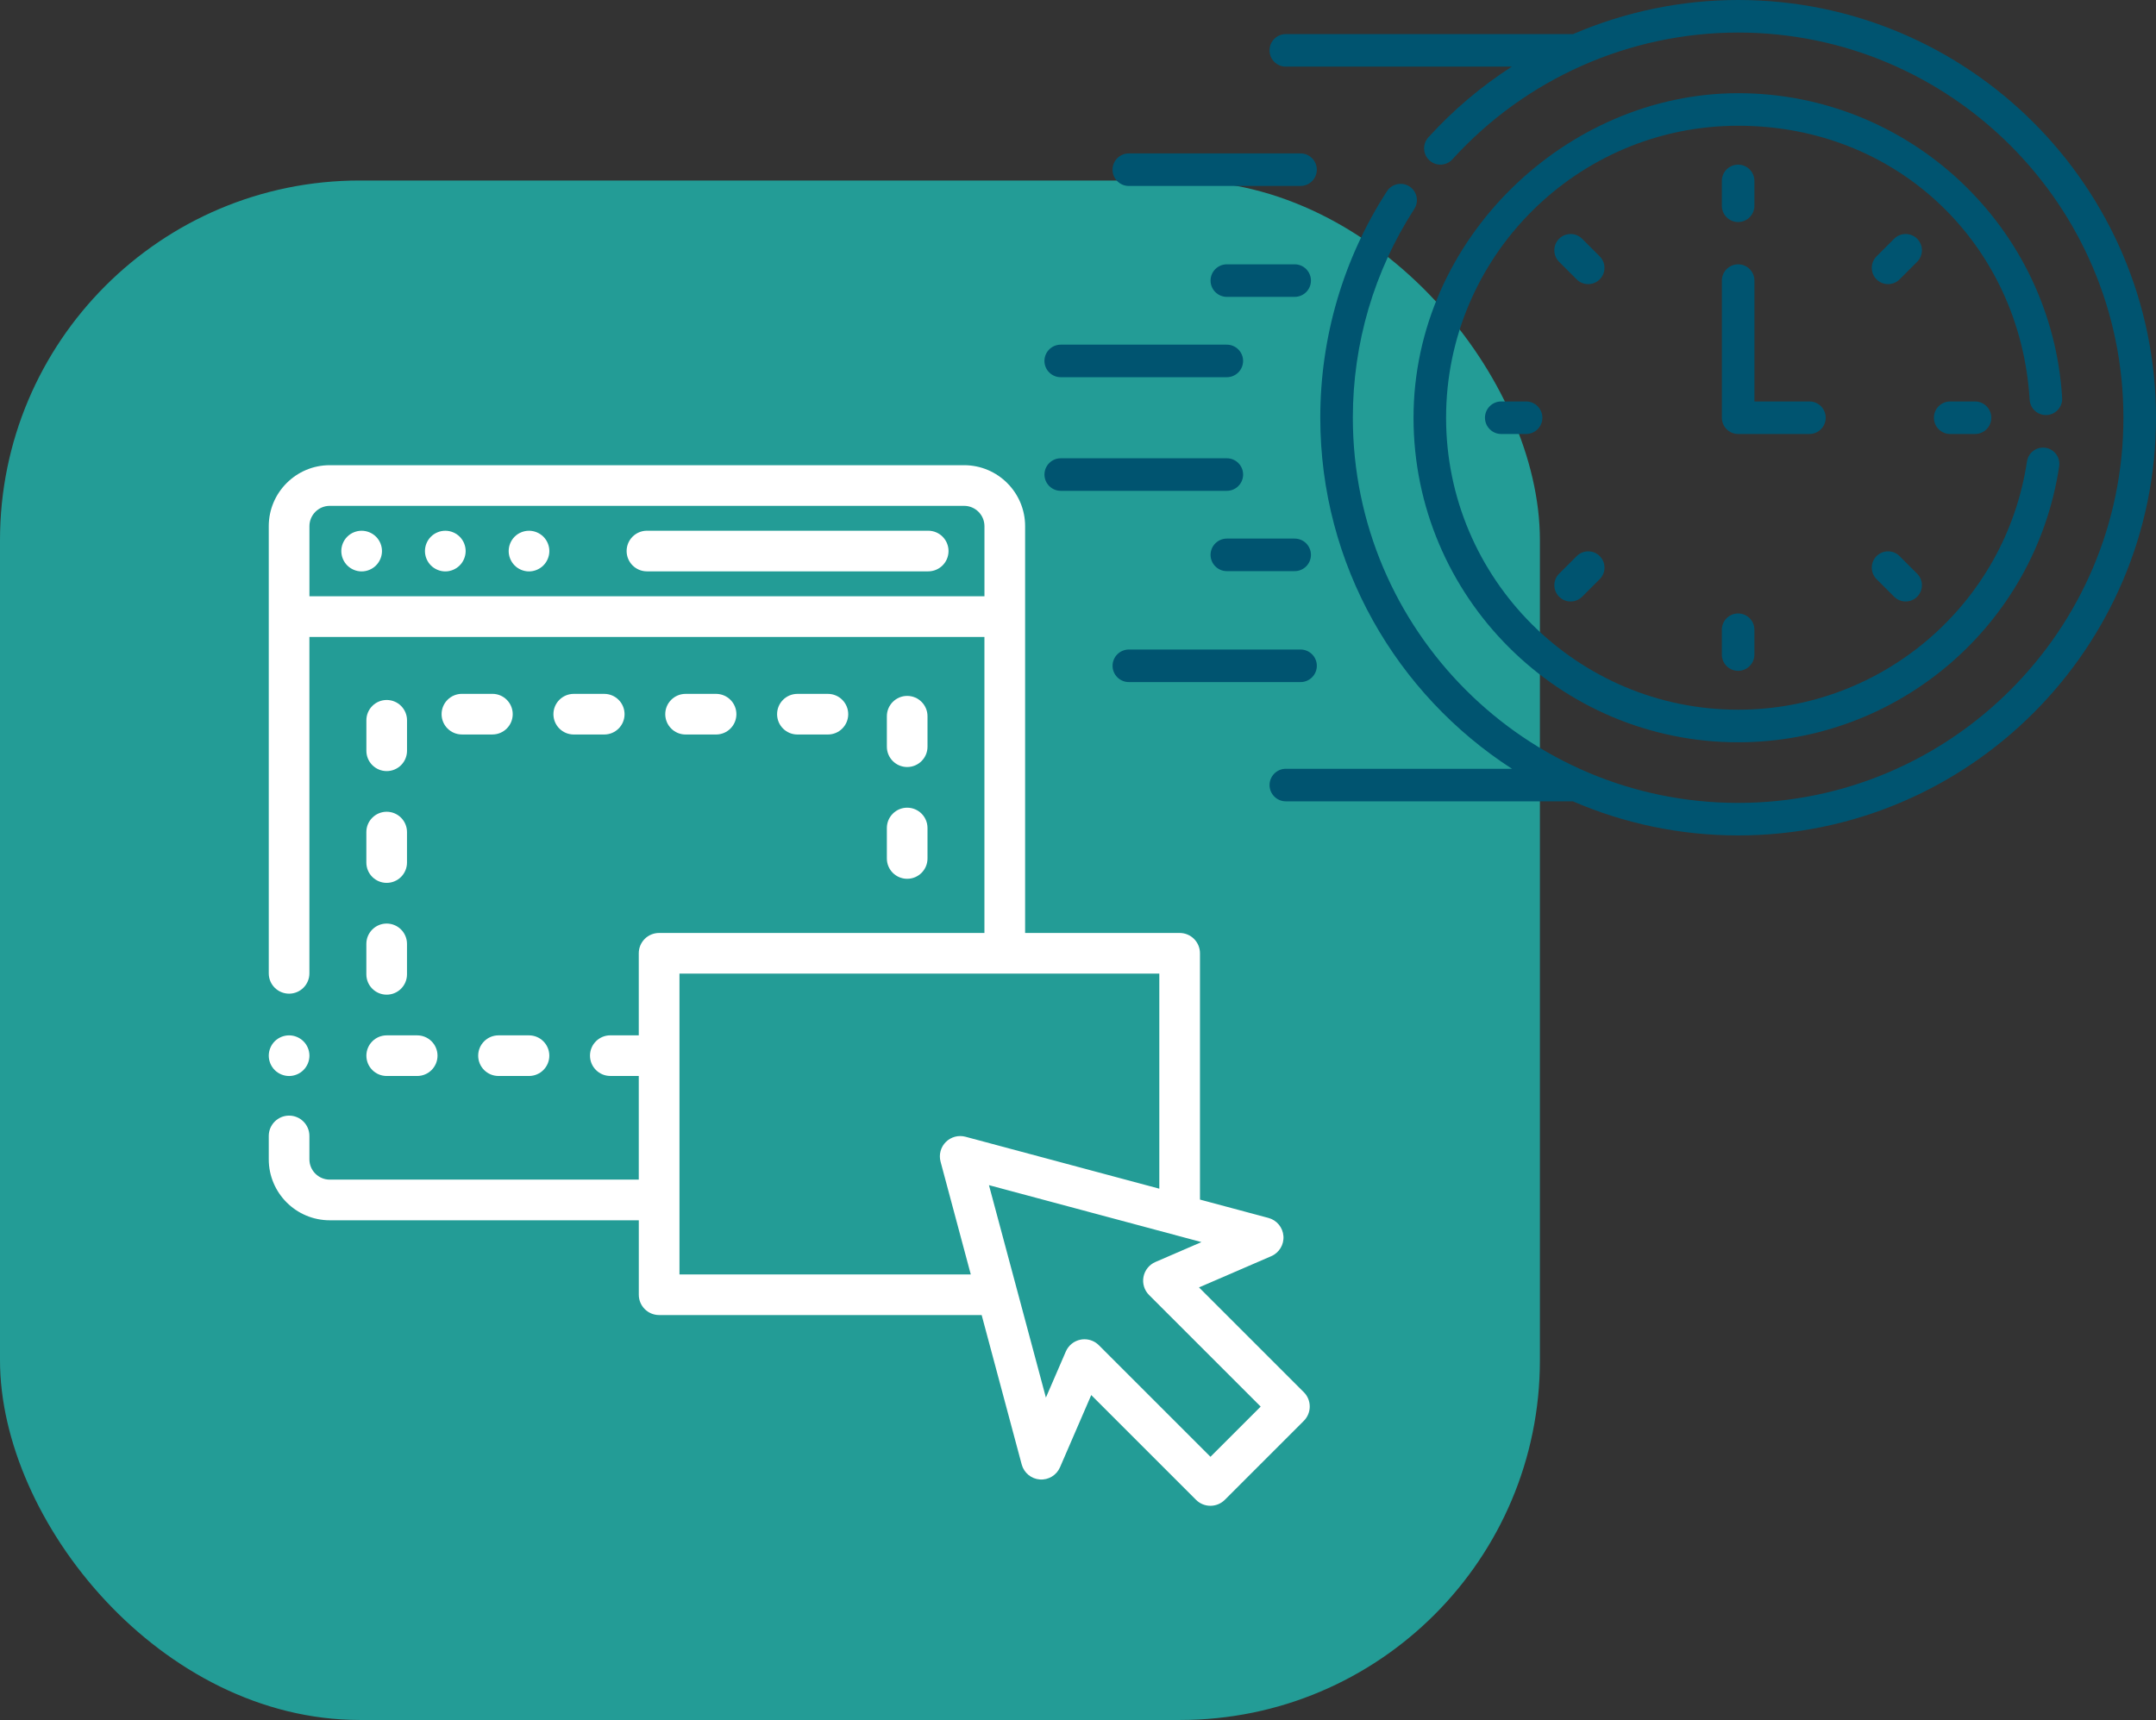
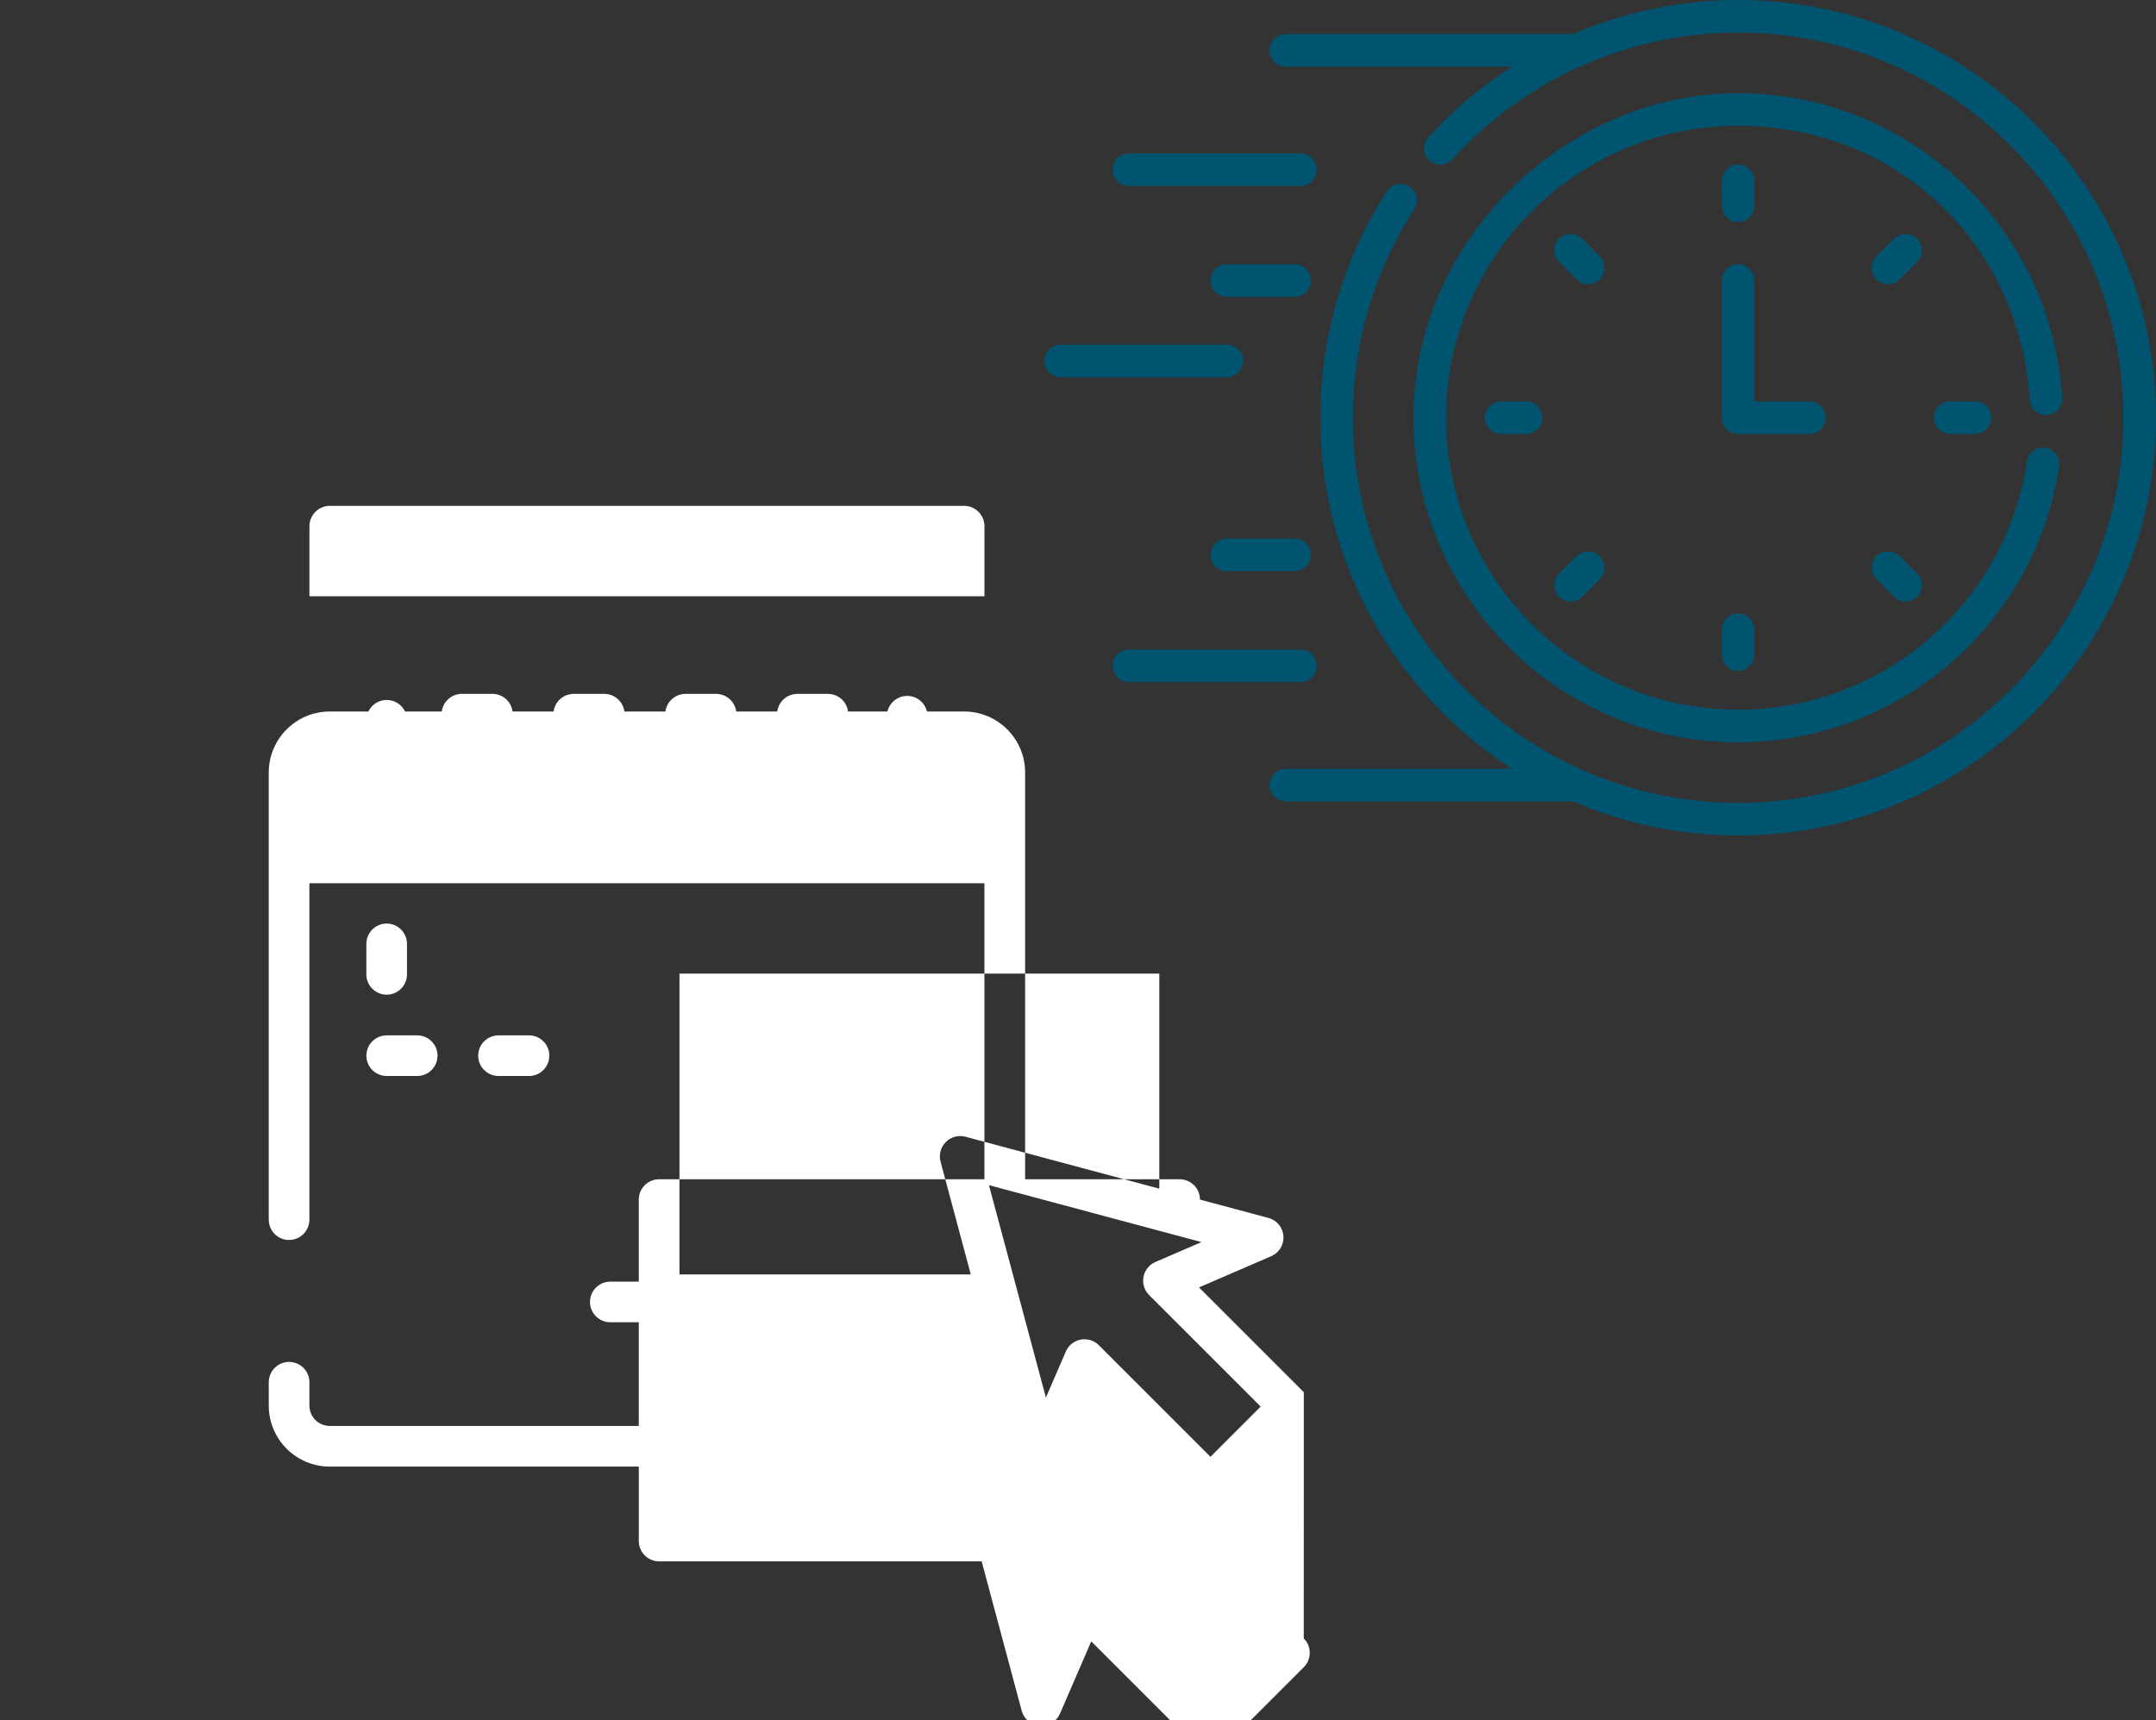
<svg xmlns="http://www.w3.org/2000/svg" id="Ebene_2" width="794.66" height="634.13" viewBox="0 0 794.66 634.13">
  <rect x="0" y="0" width="794.66" height="634.13" fill="#333333" stroke="none" />
  <defs>
    <style>.cls-1{fill:#005470;}.cls-2{fill:#fff;}.cls-3{fill:#239c96;}</style>
  </defs>
  <g id="Layer_1">
-     <rect class="cls-3" y="66.55" width="567.58" height="567.58" rx="132.61" ry="132.61" />
    <path class="cls-1" d="m416.06,68.56h63.29c3.31,0,6-2.69,6-6s-2.69-6-6-6h-63.29c-3.31,0-6,2.69-6,6s2.69,6,6,6Z" />
    <path class="cls-1" d="m477.19,97.45h-25c-3.31,0-6,2.69-6,6s2.69,6,6,6h25c3.31,0,6-2.69,6-6s-2.69-6-6-6Z" />
    <path class="cls-1" d="m390.96,139.07h61.22c3.31,0,6-2.69,6-6s-2.69-6-6-6h-61.22c-3.31,0-6,2.69-6,6s2.69,6,6,6Z" />
    <path class="cls-1" d="m485.36,245.47c0-3.32-2.69-6-6-6h-63.29c-3.31,0-6,2.69-6,6s2.69,6,6,6h63.29c3.31,0,6-2.69,6-6Z" />
    <path class="cls-1" d="m477.19,198.57h-25c-3.31,0-6,2.69-6,6s2.69,6,6,6h25c3.31,0,6-2.69,6-6s-2.69-6-6-6Z" />
-     <path class="cls-1" d="m458.19,174.96c0-3.32-2.69-6-6-6h-61.22c-3.31,0-6,2.69-6,6s2.69,6,6,6h61.22c3.31,0,6-2.69,6-6Z" />
    <path class="cls-1" d="m640.64,81.86c3.32,0,6-2.69,6-6v-9.16c0-3.32-2.69-6-6-6s-6,2.69-6,6v9.16c0,3.32,2.69,6,6,6Z" />
    <path class="cls-1" d="m706.63,88.03c-2.34-2.34-6.14-2.34-8.49,0l-6.48,6.48c-2.34,2.34-2.34,6.14,0,8.49,2.35,2.34,6.14,2.34,8.49,0l6.48-6.48c2.34-2.34,2.34-6.14,0-8.49Z" />
    <path class="cls-1" d="m718.8,148.01c-3.32,0-6,2.69-6,6s2.69,6,6,6h9.16c3.32,0,6-2.69,6-6s-2.69-6-6-6h-9.16Z" />
    <path class="cls-1" d="m700.15,205.03c-2.34-2.34-6.14-2.34-8.49,0-2.34,2.34-2.34,6.14,0,8.49l6.48,6.48c2.35,2.34,6.14,2.34,8.49,0,2.34-2.34,2.34-6.14,0-8.49l-6.48-6.48Z" />
    <path class="cls-1" d="m634.64,232.17v9.16c0,3.32,2.69,6,6,6s6-2.69,6-6v-9.16c0-3.32-2.69-6-6-6s-6,2.69-6,6Z" />
    <path class="cls-1" d="m581.14,205.03l-6.48,6.48c-2.34,2.34-2.34,6.14,0,8.49,2.34,2.34,6.14,2.34,8.49,0l6.48-6.48c2.34-2.34,2.34-6.14,0-8.49-2.34-2.34-6.14-2.34-8.49,0Z" />
    <path class="cls-1" d="m553.33,148.01c-3.31,0-6,2.69-6,6s2.69,6,6,6h9.16c3.31,0,6-2.69,6-6s-2.69-6-6-6h-9.16Z" />
    <path class="cls-1" d="m589.62,94.51l-6.48-6.48c-2.34-2.34-6.14-2.34-8.49,0-2.34,2.34-2.34,6.14,0,8.49l6.48,6.48c2.34,2.34,6.14,2.34,8.49,0,2.34-2.34,2.34-6.14,0-8.49Z" />
    <path class="cls-1" d="m672.92,154.01c0-3.32-2.69-6-6-6h-20.27v-44.56c0-3.32-2.69-6-6-6s-6,2.69-6,6v50.56c0,3.32,2.69,6,6,6h26.27c3.31,0,6-2.69,6-6Z" />
    <path class="cls-1" d="m754.44,153.02c3.31-.2,5.83-3.05,5.63-6.35-3.82-62.98-56.28-112.31-119.42-112.31s-119.65,53.68-119.65,119.66,53.68,119.65,119.65,119.65c59.11,0,109.55-43.31,118.32-101.75.49-3.28-1.77-6.33-5.04-6.83-3.27-.49-6.33,1.77-6.83,5.04-7.88,52.5-53.22,91.53-106.45,91.53-59.36,0-107.65-48.29-107.65-107.65s48.29-107.65,107.65-107.65,104.01,44.38,107.44,101.03c.2,3.31,3.04,5.82,6.35,5.63h0Z" />
    <path class="cls-1" d="m640.64,0c-21.11,0-41.79,4.38-60.83,12.57h-105.89c-3.31,0-6,2.69-6,6s2.69,6,6,6h83.31c-11.26,7.25-21.63,15.99-30.78,26.09-2.22,2.46-2.04,6.25.42,8.48,2.46,2.23,6.25,2.04,8.48-.42,26.89-29.69,65.26-46.72,105.29-46.72,78.31,0,142.01,63.71,142.01,142.01s-63.71,142.01-142.01,142.01-142.01-63.71-142.01-142.01c0-27.42,7.83-54.04,22.65-76.97,1.8-2.78,1-6.5-1.78-8.3-2.78-1.8-6.5-1-8.3,1.78-16.08,24.88-24.57,53.74-24.57,83.48,0,54.23,28.17,101.99,70.65,129.44h-83.35c-3.31,0-6,2.69-6,6s2.69,6,6,6h105.81c18.69,8.08,39.29,12.57,60.91,12.57,84.92,0,154.01-69.09,154.01-154.01S725.57,0,640.64,0Z" />
    <path class="cls-2" d="m135.03,359.23c0,4.14,3.35,7.49,7.49,7.49s7.49-3.35,7.49-7.49v-11.24c0-4.14-3.36-7.49-7.49-7.49s-7.49,3.36-7.49,7.49v11.24Z" />
    <path class="cls-2" d="m142.53,284.29c4.14,0,7.49-3.35,7.49-7.49v-11.24c0-4.14-3.36-7.49-7.49-7.49s-7.49,3.36-7.49,7.49v11.24c0,4.14,3.35,7.49,7.49,7.49Z" />
    <path class="cls-2" d="m135.03,318.01c0,4.14,3.35,7.49,7.49,7.49s7.49-3.35,7.49-7.49v-11.24c0-4.14-3.36-7.49-7.49-7.49s-7.49,3.36-7.49,7.49v11.24Z" />
    <path class="cls-2" d="m142.53,396.7h11.24c4.14,0,7.49-3.35,7.49-7.49s-3.36-7.49-7.49-7.49h-11.24c-4.14,0-7.49,3.36-7.49,7.49s3.35,7.49,7.49,7.49Z" />
    <path class="cls-2" d="m334.37,282.79c4.14,0,7.49-3.35,7.49-7.49v-11.24c0-4.14-3.36-7.49-7.49-7.49s-7.49,3.36-7.49,7.49v11.24c0,4.14,3.35,7.49,7.49,7.49Z" />
    <path class="cls-2" d="m305.15,270.8c4.14,0,7.49-3.35,7.49-7.49s-3.36-7.49-7.49-7.49h-11.24c-4.14,0-7.49,3.36-7.49,7.49s3.35,7.49,7.49,7.49h11.24Z" />
    <path class="cls-2" d="m181.49,255.81h-11.24c-4.14,0-7.49,3.36-7.49,7.49s3.35,7.49,7.49,7.49h11.24c4.14,0,7.49-3.35,7.49-7.49s-3.36-7.49-7.49-7.49Z" />
    <path class="cls-2" d="m263.93,270.8c4.14,0,7.49-3.35,7.49-7.49s-3.36-7.49-7.49-7.49h-11.24c-4.14,0-7.49,3.36-7.49,7.49s3.35,7.49,7.49,7.49h11.24Z" />
    <path class="cls-2" d="m326.88,316.51c0,4.14,3.35,7.49,7.49,7.49s7.49-3.35,7.49-7.49v-11.24c0-4.14-3.36-7.49-7.49-7.49s-7.49,3.36-7.49,7.49v11.24Z" />
    <path class="cls-2" d="m222.71,270.8c4.14,0,7.49-3.35,7.49-7.49s-3.36-7.49-7.49-7.49h-11.24c-4.14,0-7.49,3.36-7.49,7.49s3.35,7.49,7.49,7.49h11.24Z" />
    <path class="cls-2" d="m176.25,389.21c0,4.14,3.35,7.49,7.49,7.49h11.24c4.14,0,7.49-3.35,7.49-7.49s-3.36-7.49-7.49-7.49h-11.24c-4.14,0-7.49,3.36-7.49,7.49Z" />
    <path class="cls-2" d="m342.12,195.67h-103.67c-4.14,0-7.49,3.36-7.49,7.49s3.35,7.49,7.49,7.49h103.67c4.14,0,7.49-3.35,7.49-7.49s-3.35-7.49-7.49-7.49Z" />
    <path class="cls-2" d="m164.13,195.68c-1.97,0-3.9.79-5.3,2.19-1.4,1.39-2.2,3.32-2.2,5.3s.8,3.9,2.2,5.3c1.39,1.39,3.33,2.2,5.3,2.2s3.9-.8,5.3-2.2,2.2-3.33,2.2-5.3-.8-3.91-2.2-5.3c-1.39-1.4-3.32-2.19-5.3-2.19Z" />
    <path class="cls-2" d="m133.29,195.68c-1.97,0-3.91.79-5.3,2.19-1.4,1.39-2.19,3.33-2.19,5.3s.79,3.9,2.19,5.3c1.39,1.39,3.32,2.2,5.3,2.2s3.9-.8,5.3-2.2c1.39-1.39,2.2-3.33,2.2-5.3s-.8-3.91-2.2-5.3c-1.4-1.4-3.33-2.19-5.3-2.19Z" />
    <path class="cls-2" d="m194.98,195.68c-1.97,0-3.91.8-5.3,2.19s-2.19,3.32-2.19,5.3.8,3.9,2.19,5.3,3.33,2.2,5.3,2.2,3.9-.8,5.3-2.2,2.2-3.33,2.2-5.3-.8-3.91-2.2-5.3-3.33-2.19-5.3-2.19Z" />
-     <path class="cls-2" d="m106.55,396.71c1.97,0,3.9-.8,5.3-2.2s2.2-3.33,2.2-5.3-.8-3.91-2.2-5.3-3.33-2.19-5.3-2.19-3.91.8-5.3,2.19c-1.39,1.39-2.19,3.33-2.19,5.3s.8,3.9,2.19,5.3c1.39,1.39,3.33,2.2,5.3,2.2Z" />
-     <path class="cls-2" d="m480.56,513.28l-38.63-38.63,26.62-11.51c2.93-1.26,4.74-4.25,4.5-7.42-.23-3.18-2.45-5.87-5.54-6.69l-25.22-6.76v-90.81c0-4.14-3.36-7.49-7.49-7.49h-56.96v-149.98c0-12.4-10.08-22.48-22.48-22.48H121.54c-12.4,0-22.48,10.09-22.48,22.48v164.87c0,4.14,3.35,7.49,7.49,7.49s7.49-3.35,7.49-7.49v-124.03h248.8v109.14h-119.91c-4.14,0-7.49,3.35-7.49,7.49v30.25h-10.49c-4.14,0-7.49,3.36-7.49,7.49s3.35,7.49,7.49,7.49h10.49v38.22h-113.91c-4.13,0-7.49-3.36-7.49-7.49v-8.62c0-4.14-3.36-7.49-7.49-7.49s-7.49,3.36-7.49,7.49v8.62c0,12.4,10.08,22.48,22.48,22.48h113.91v27.45c0,4.14,3.35,7.49,7.49,7.49h118.88l14.76,55.09c.83,3.08,3.51,5.3,6.69,5.53,3.18.24,6.16-1.57,7.43-4.5l11.51-26.62,38.63,38.63c1.41,1.41,3.31,2.19,5.3,2.19s3.89-.79,5.3-2.19l29.11-29.11c2.93-2.93,2.93-7.67,0-10.6ZM114.05,219.84v-25.85c0-4.13,3.36-7.49,7.49-7.49h233.82c4.13,0,7.49,3.36,7.49,7.49v25.85H114.05Zm136.39,250.02v-110.91h176.86v79.3l-71.45-19.15c-2.59-.69-5.34.05-7.24,1.94-1.89,1.89-2.63,4.65-1.94,7.24l11.14,41.58h-107.37Zm195.71,67.23l-41.13-41.13c-1.42-1.42-3.33-2.19-5.3-2.19-.47,0-.94.04-1.41.13-2.44.47-4.49,2.11-5.47,4.39l-7.34,16.98-20.99-78.32,78.32,20.99-16.97,7.34c-2.28.98-3.92,3.03-4.39,5.47-.47,2.44.3,4.95,2.06,6.71l41.13,41.13-18.52,18.52Z" />
+     <path class="cls-2" d="m480.56,513.28l-38.63-38.63,26.62-11.51c2.93-1.26,4.74-4.25,4.5-7.42-.23-3.18-2.45-5.87-5.54-6.69l-25.22-6.76c0-4.14-3.36-7.49-7.49-7.49h-56.96v-149.98c0-12.4-10.08-22.48-22.48-22.48H121.54c-12.4,0-22.48,10.09-22.48,22.48v164.87c0,4.14,3.35,7.49,7.49,7.49s7.49-3.35,7.49-7.49v-124.03h248.8v109.14h-119.91c-4.14,0-7.49,3.35-7.49,7.49v30.25h-10.49c-4.14,0-7.49,3.36-7.49,7.49s3.35,7.49,7.49,7.49h10.49v38.22h-113.91c-4.13,0-7.49-3.36-7.49-7.49v-8.62c0-4.14-3.36-7.49-7.49-7.49s-7.49,3.36-7.49,7.49v8.62c0,12.4,10.08,22.48,22.48,22.48h113.91v27.45c0,4.14,3.35,7.49,7.49,7.49h118.88l14.76,55.09c.83,3.08,3.51,5.3,6.69,5.53,3.18.24,6.16-1.57,7.43-4.5l11.51-26.62,38.63,38.63c1.41,1.41,3.31,2.19,5.3,2.19s3.89-.79,5.3-2.19l29.11-29.11c2.93-2.93,2.93-7.67,0-10.6ZM114.05,219.84v-25.85c0-4.13,3.36-7.49,7.49-7.49h233.82c4.13,0,7.49,3.36,7.49,7.49v25.85H114.05Zm136.39,250.02v-110.91h176.86v79.3l-71.45-19.15c-2.59-.69-5.34.05-7.24,1.94-1.89,1.89-2.63,4.65-1.94,7.24l11.14,41.58h-107.37Zm195.71,67.23l-41.13-41.13c-1.42-1.42-3.33-2.19-5.3-2.19-.47,0-.94.04-1.41.13-2.44.47-4.49,2.11-5.47,4.39l-7.34,16.98-20.99-78.32,78.32,20.99-16.97,7.34c-2.28.98-3.92,3.03-4.39,5.47-.47,2.44.3,4.95,2.06,6.71l41.13,41.13-18.52,18.52Z" />
  </g>
</svg>